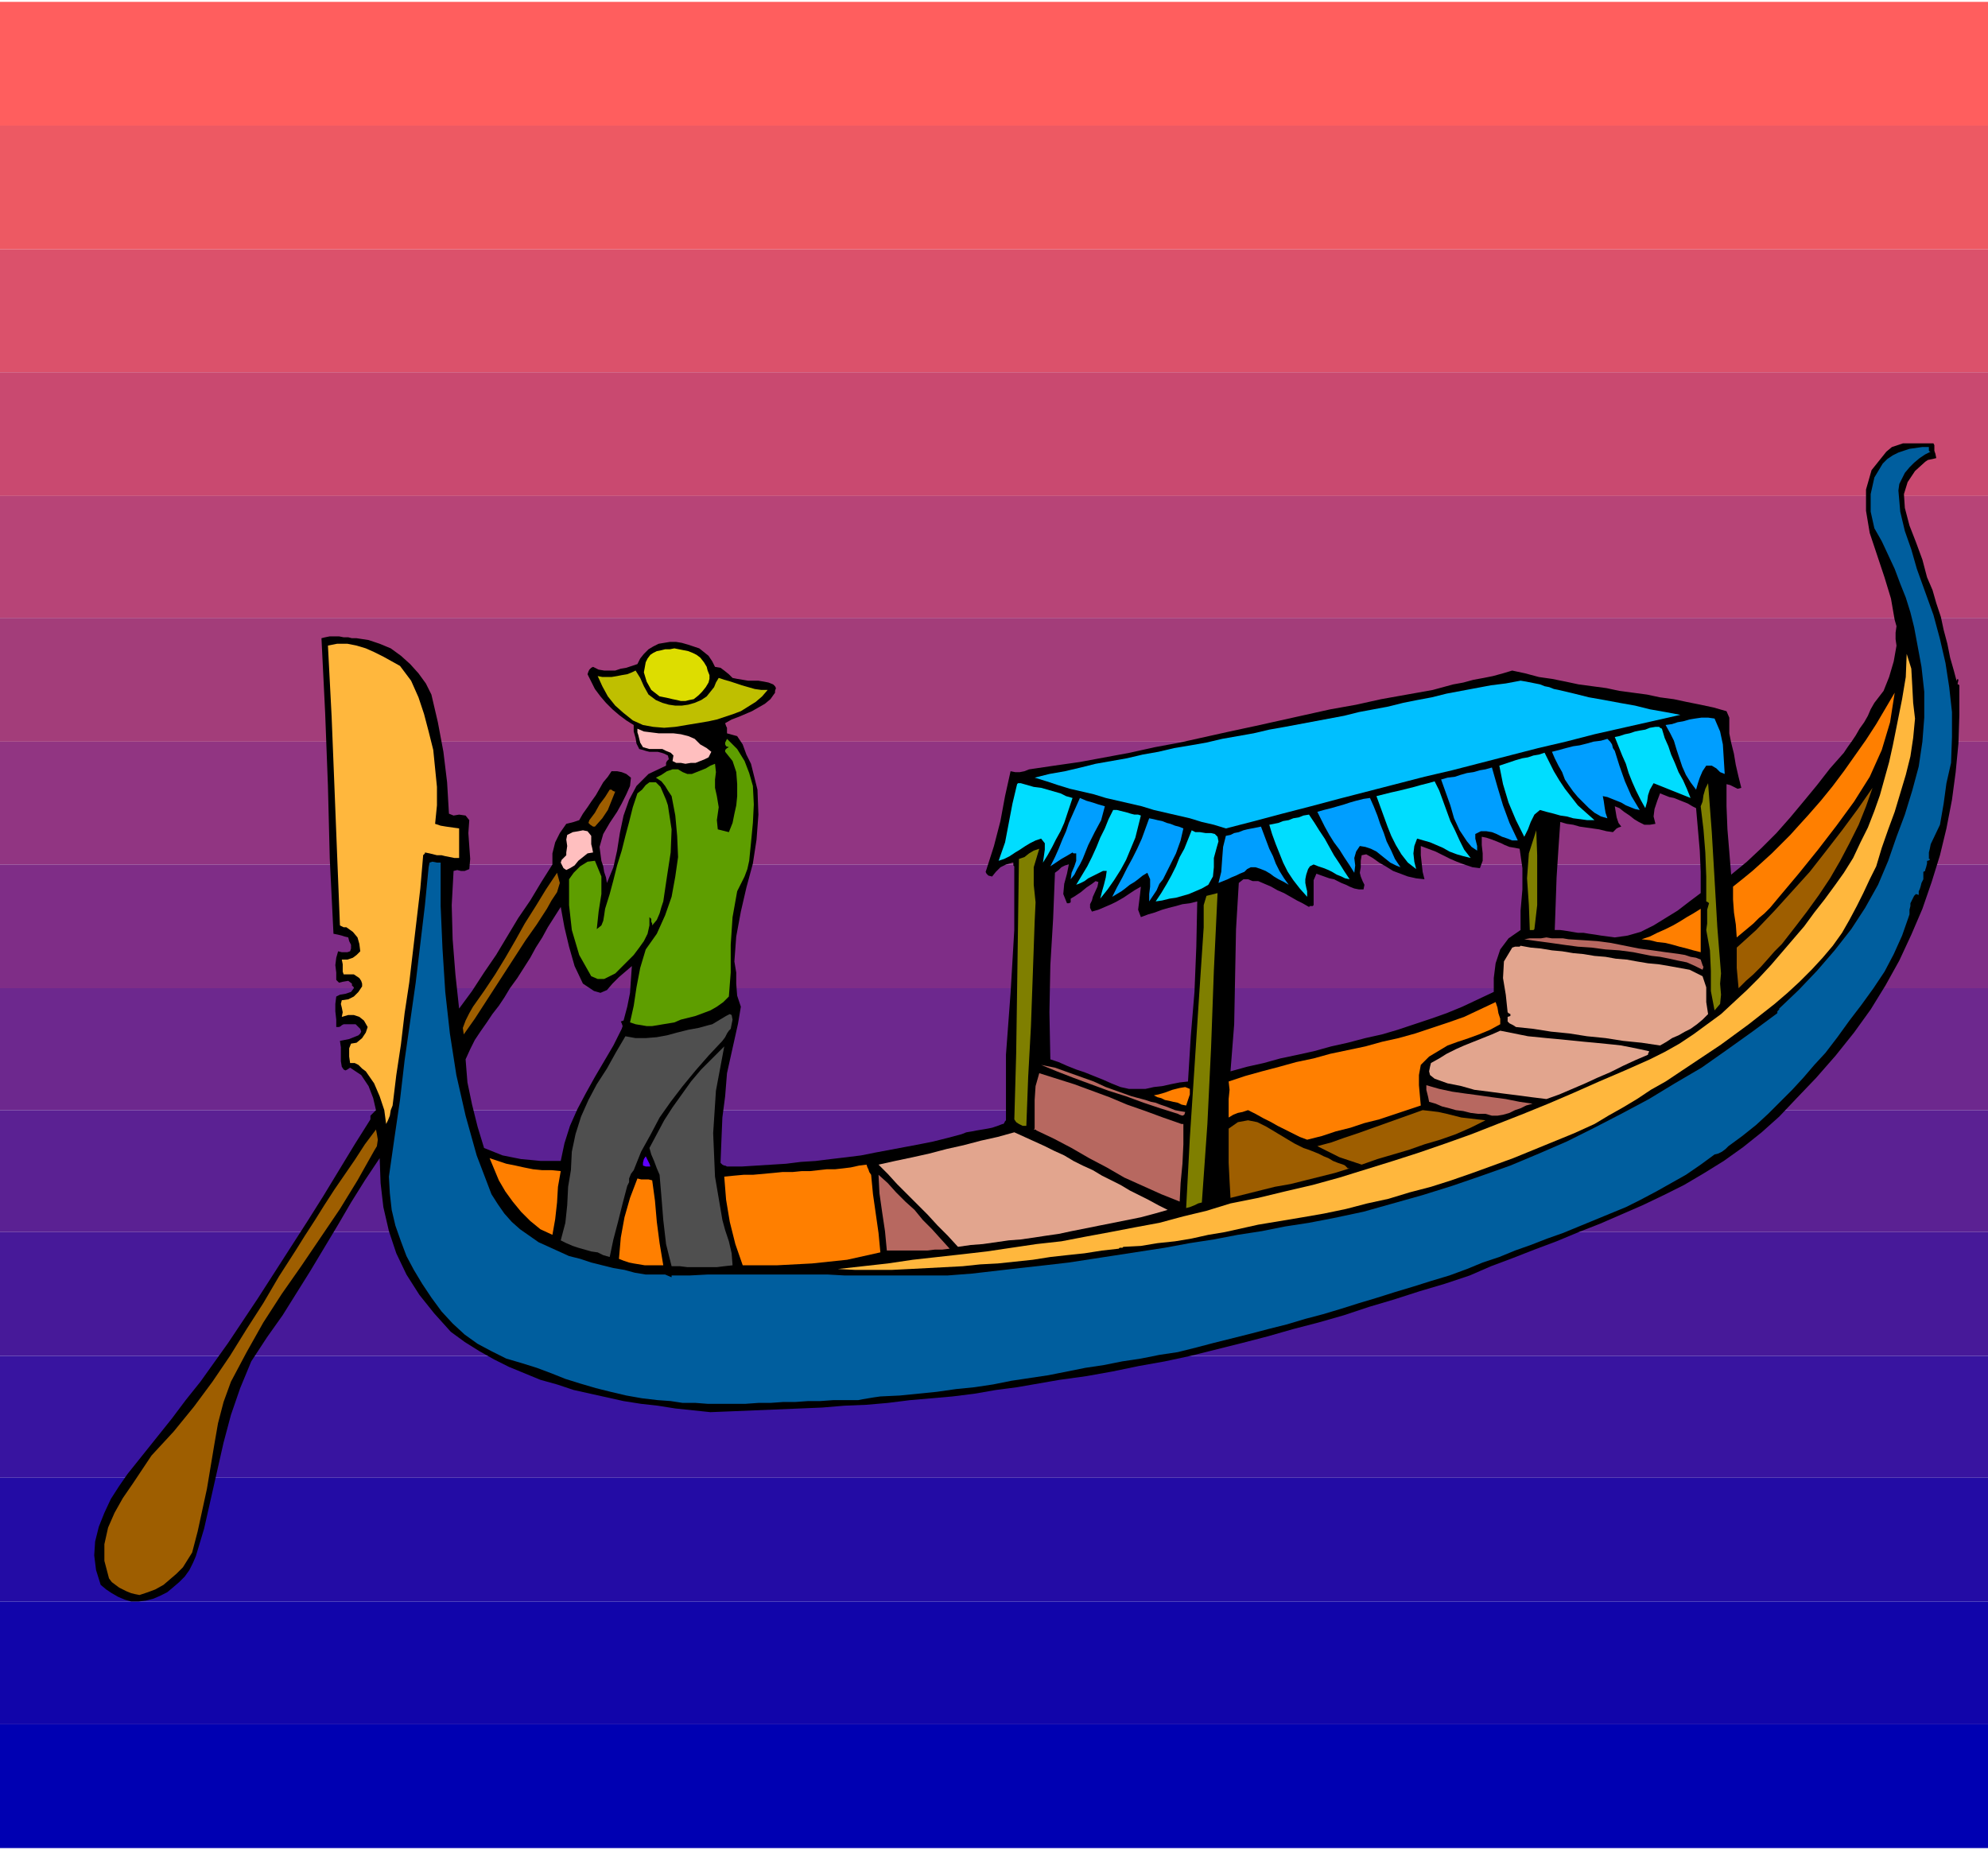
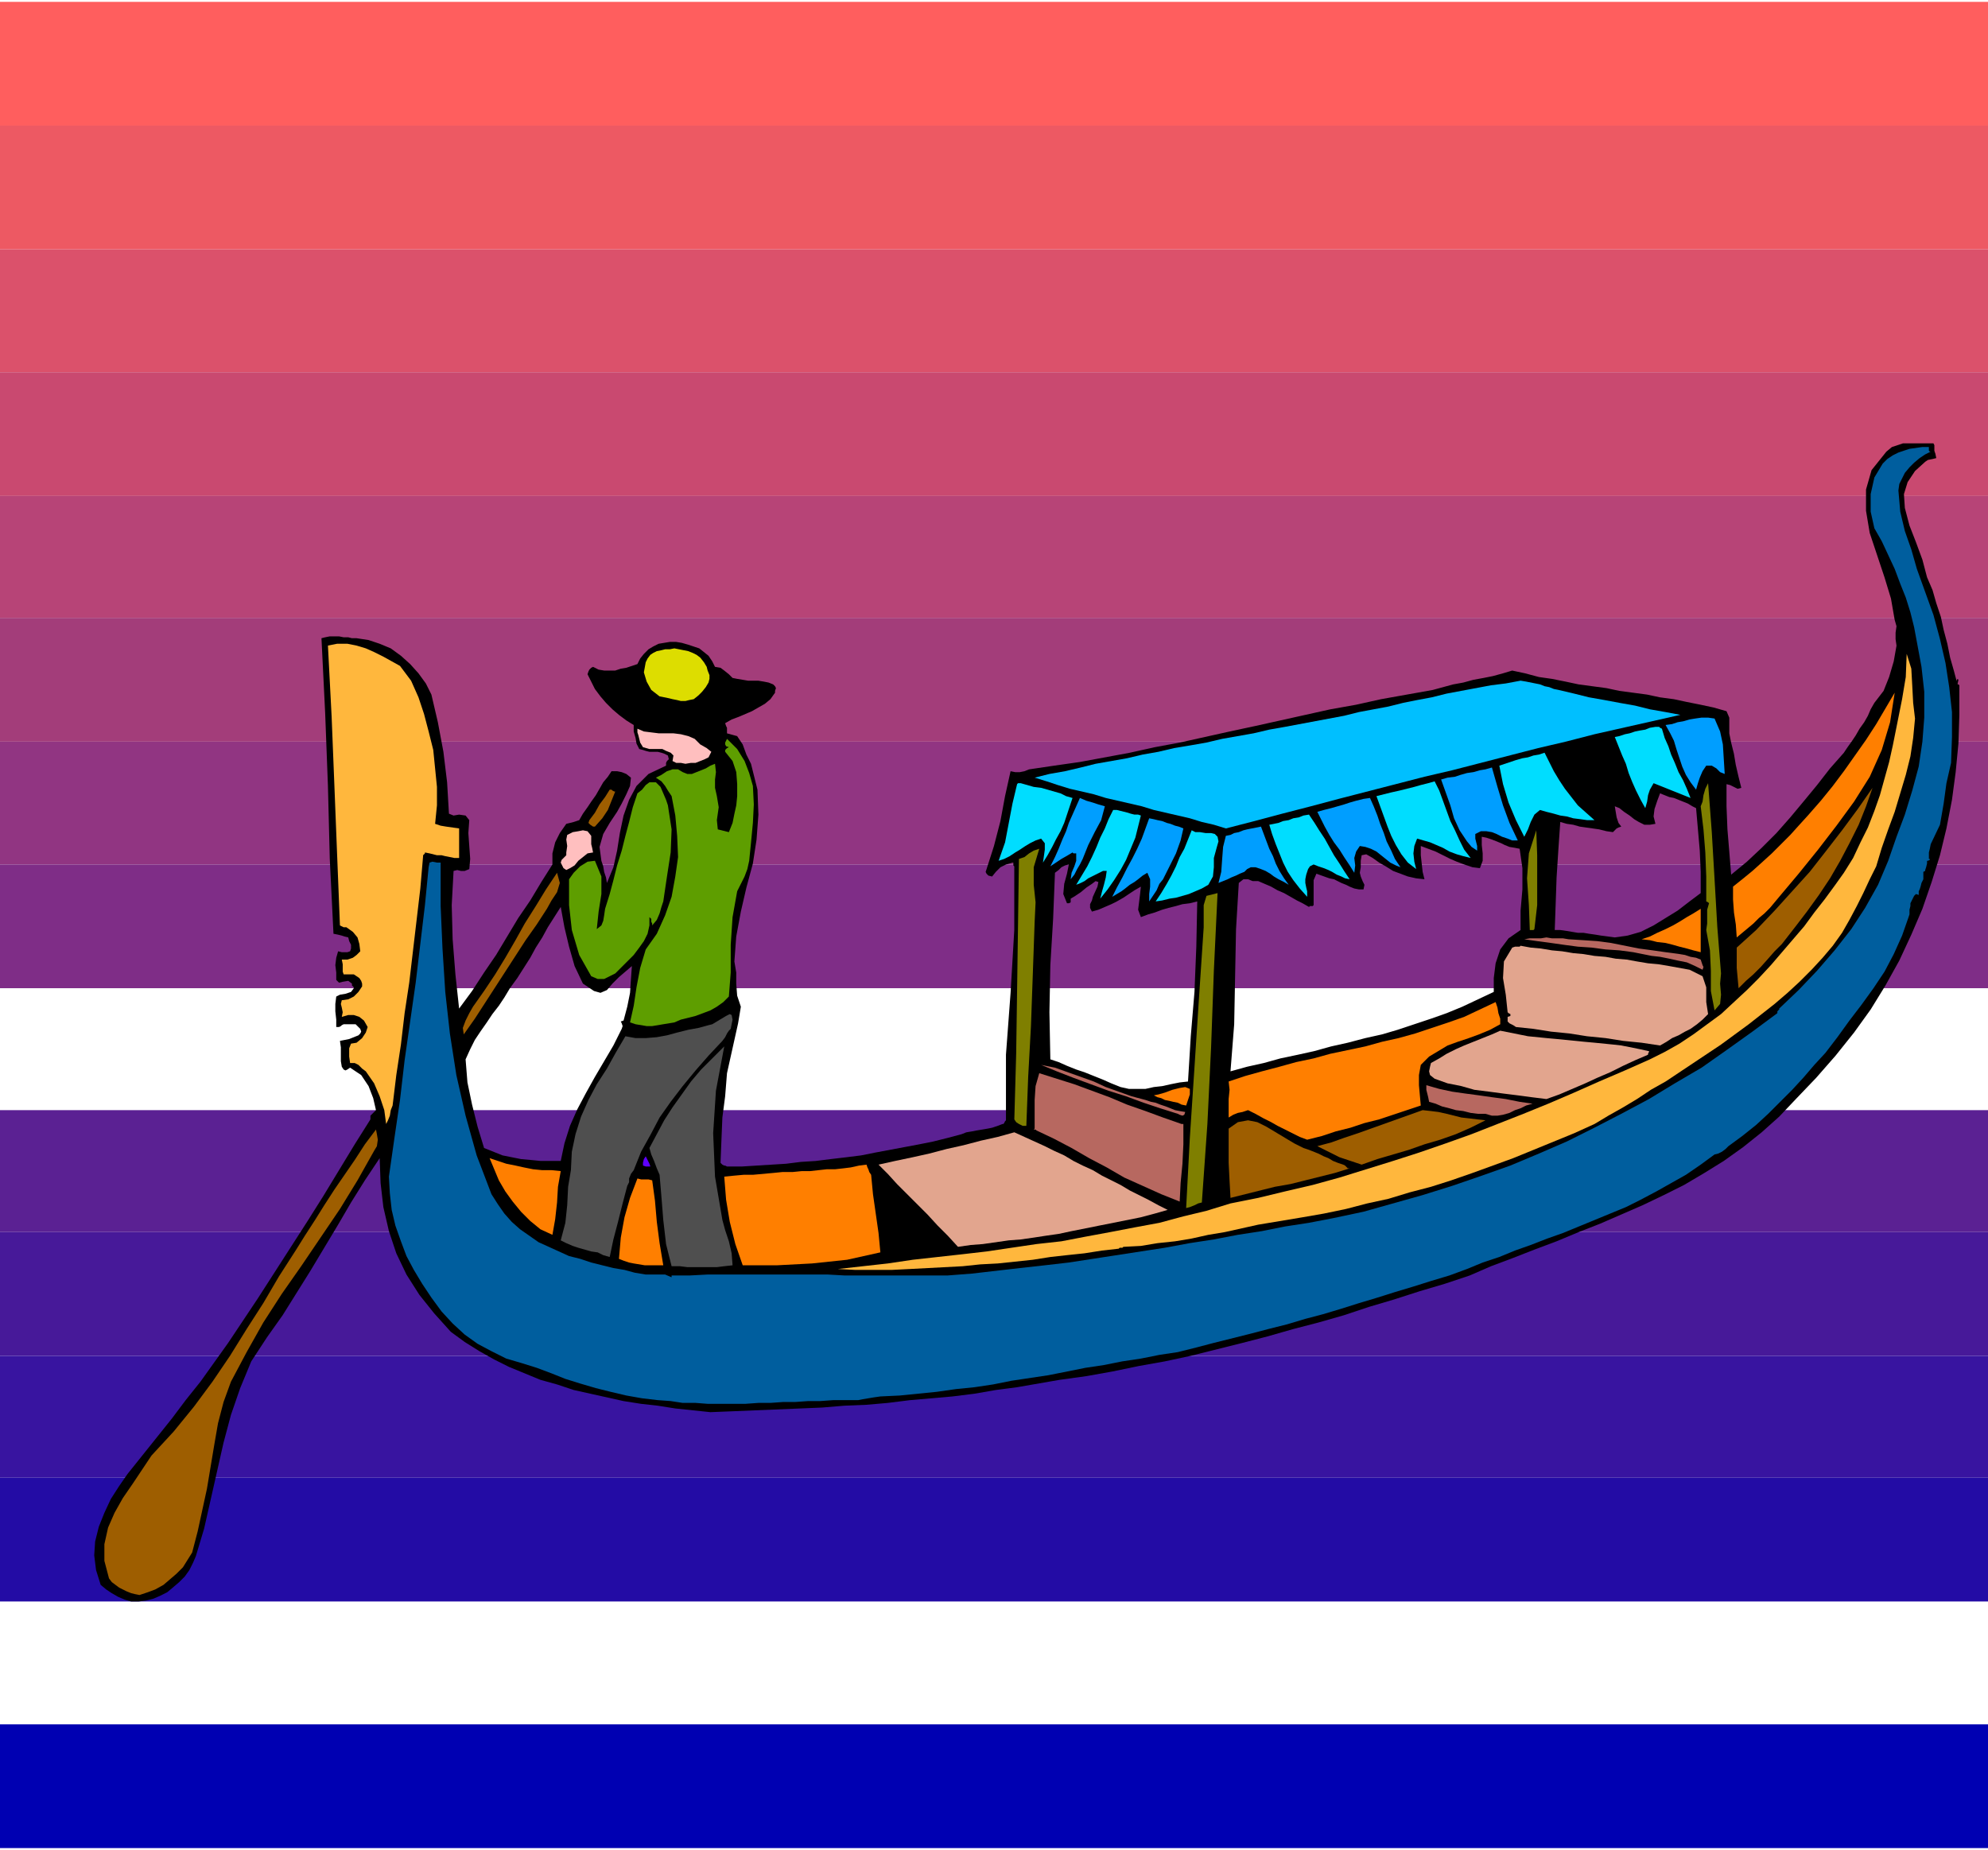
<svg xmlns="http://www.w3.org/2000/svg" fill-rule="evenodd" height="2.003in" preserveAspectRatio="none" stroke-linecap="round" viewBox="0 0 2152 2003" width="2.152in">
  <style>.pen1{stroke:none}.brush19{fill:#ffb73d}.brush23{fill:#ff7f00}.brush24{fill:#009eff}.brush25{fill:#0df}.brush26{fill:#ffbfbf}.brush27{fill:#5e9e00}.brush28{fill:#7f7f00}.brush29{fill:#9e5e00}.brush30{fill:#b76860}.brush31{fill:#e2a58e}.brush32{fill:#4f4f4f}</style>
  <path class="pen1" d="M0 2h2152H0zm0 0h2152v134H0V2z" style="fill:#ff5e5e" />
  <path class="pen1" style="fill:#ed5963" d="M0 136h2152v134H0V136z" />
  <path class="pen1" style="fill:#db516b" d="M0 270h2152v133H0V270z" />
  <path class="pen1" style="fill:#c94970" d="M0 403h2152v134H0V403z" />
  <path class="pen1" style="fill:#b74477" d="M0 537h2152v132H0V537z" />
  <path class="pen1" style="fill:#a33d7a" d="M0 669h2152v134H0V669z" />
  <path class="pen1" style="fill:#913582" d="M0 803h2152v133H0V803z" />
  <path class="pen1" style="fill:#7f2d87" d="M0 936h2152v134H0V936z" />
-   <path class="pen1" style="fill:#6d288e" d="M0 1070h2152v132H0v-132z" />
  <path class="pen1" style="fill:#5b2193" d="M0 1202h2152v132H0v-132z" />
  <path class="pen1" style="fill:#471999" d="M0 1334h2152v134H0v-134z" />
  <path class="pen1" style="fill:#3814a0" d="M0 1468h2152v132H0v-132z" />
  <path class="pen1" style="fill:#230ca5" d="M0 1600h2152v134H0v-134z" />
-   <path class="pen1" style="fill:#1105aa" d="M0 1734h2152v133H0v-133z" />
  <path class="pen1" d="M0 1867h2152v134H0v-134zm0 134h2152H0z" style="fill:#0000b2" />
  <path class="pen1" d="m2095 491 1 5-4 1-5 1-3 2-11 10-8 12-4 13 1 15 5 19 7 18 7 19 5 19 6 14 4 14 5 15 3 14 4 15 3 15 4 14 4 15-1-4 1-2 1 1-1 5h1l1 1v32l-1 31-3 31-4 30-6 31-7 29-9 29-10 29-12 28-13 28-15 27-16 26-18 25-20 25-21 24-22 23-18 19-19 17-20 16-21 15-21 13-22 13-22 11-23 11-23 10-23 10-23 9-24 10-24 9-23 9-24 9-23 10-27 9-27 8-28 9-27 8-27 9-28 8-27 7-28 8-27 7-28 7-28 7-28 6-28 5-29 6-28 5-29 4-23 4-23 4-23 3-23 4-24 3-23 2-23 2-24 3-23 2-24 1-24 2-24 1-24 1-24 1-24 1-25 1-19-2-19-2-19-3-18-2-19-3-18-4-18-4-18-4-18-6-18-5-17-7-17-7-16-8-16-9-16-10-15-11-18-20-16-20-14-22-11-23-8-24-6-26-3-26-1-27-16 24-15 24-14 24-15 25-15 25-15 24-15 24-17 24-17 26-12 29-10 29-8 30-7 31-7 31-7 31-9 30-3 7-4 8-5 7-6 6-7 6-6 5-8 4-7 3-8 2-8 1h-8l-7-2-7-3-7-4-6-4-6-5-5-16-2-16 1-15 4-16 6-15 7-15 9-14 9-13 16-20 16-20 16-20 15-20 16-20 15-21 15-21 14-21 18-27 18-28 18-28 18-28 17-27 17-28 17-28 17-27v-4l2-2 2-2 2-2-3-13-5-13-8-12-12-8-3 2-2 1-2-1-2-3-1-6v-15l-1-7 5-1 5-1 5-2 5-2 2-2 1-2-1-3-2-2-3-3h-13l-2 1-1 1-2 1h-3v-8l-1-9v-8l1-8 4-2 6-1 6-2 3-4v-1l-1-1-1-1v-2l-4-3-6 1-4 1-3-3v-8l-1-8 1-8 2-7 4 1h6l3-1 1-3v-4l-2-4-1-4-4-1-3-1-4-1-5-1-4-81-2-79-3-79-4-81 4-1 5-1h10l5 1h5l4 1h5l13 2 12 4 12 5 11 8 10 9 9 10 8 11 6 12 7 30 6 32 4 33 2 34 5 2 6-1 7 1 4 5-1 14 1 14 1 14-1 11-5 2h-4l-4-1-4 1-2 37 1 37 3 38 4 37 14-19 13-20 13-19 12-20 12-20 13-19 12-20 12-19v-12l3-12 5-10 7-10 4-1 4-1 3-1 3-1 4-7 5-7 4-6 5-7 4-7 4-7 5-6 4-6h6l5 1 5 2 5 4-1 9-4 9-5 10-5 9-8 12-7 12-4 14 2 15 2 6 1 6 2 6 1 6 7-17 4-18 3-19 4-19 6-17 8-15 13-13 19-9v-3l1-2 2-2-1-4-4-2-3-1-4-1h-9l-4-1-3-1-4-1-3-6-1-6-2-7v-7l-8-5-8-6-7-6-7-7-6-7-6-8-4-8-4-8 1-3 1-2 2-2 2-1 6 3 6 1h12l6-2 6-1 6-2 6-2 3-6 4-5 5-5 5-3 6-3 6-1 6-1h7l6 1 7 2 6 2 6 2 5 4 5 4 4 6 3 6 6 1 4 3 5 4 4 4 5 1 6 1 6 1h11l6 1 5 1 5 2 2 2 1 2-1 3v2l-5 7-6 5-7 4-7 4-7 3-7 3-8 3-7 4 1 3 1 2v6l11 3 6 9 4 11 5 10 7 28 1 27-2 27-4 26-7 26-6 26-5 27-2 27 2 12v12l1 13 4 12-3 18-4 18-4 18-4 18-2 25-3 23-1 24-1 25 2 2 2 1h1l2 1h16l16-1 16-1 16-1 16-2 16-1 16-2 17-2 16-2 15-3 16-3 16-3 16-3 15-3 16-4 15-4 5-2 6-1 5-1 6-1 6-1 5-1 6-2 5-2h1l1-1 1-2 1-1v-71l5-67 4-68v-69l-1-1v-3h-1l-7 2-6 3-5 5-4 5-4-1-2-2-1-2 1-3 8-25 7-27 5-27 6-27 5 1h5l5-1 5-2 27-4 28-4 27-5 27-5 27-6 27-5 27-6 27-6 28-6 27-6 27-6 27-6 28-5 27-6 28-5 28-5 11-3 11-3 11-2 11-3 11-2 10-2 11-3 10-3 14 3 15 4 14 2 15 3 14 3 15 2 15 2 14 3 15 2 15 2 14 3 15 2 14 3 15 3 14 3 14 4 3 7v17l2 10 3 12 2 12 3 13 3 12-4 1-4-2-4-2-4-1v24l1 25 2 24 2 25 17-14 16-15 16-16 15-17 15-18 14-17 14-18 15-17 4-6 5-7 4-6 4-7 5-7 4-7 3-7 4-7 10-13 6-15 5-17 3-17-1-7v-7l1-7-2-7-4-23-7-23-8-24-8-24-4-24v-23l6-21 16-20 6-5 6-2 6-2h33l1 2v6l1 3zm-450 428-5-1-6-1-5-2-4-2-5-2-5-2-6-2-5-1v9l1 9v8l-3 8-8-1-9-3-8-3-7-3-8-4-8-4-8-3-8-3v10l1 9 1 9 2 8-9-1-9-2-8-3-8-3-8-5-7-4-7-5-7-4-5 1-1 6v7l-1 6 1 4 2 5 2 4-1 5h-5l-5-1-5-2-4-2-5-2-4-2-4-2-5-1-14-5-3 7v27l-1 1h-3l-1 1-7-4-6-3-7-4-7-4-7-3-7-4-7-3-7-3h-6l-5-2h-5l-5 4-3 50-1 51-1 52-4 51 18-5 18-4 18-5 19-4 18-4 18-5 18-4 19-5 18-4 17-5 18-6 18-6 17-6 17-7 17-8 17-8v-15l2-16 5-15 9-12 13-9v-21l2-23v-23l-3-21zm191-44-4-2-5-3-5-2-5-2-5-2-5-1-5-2-5-2-3 8-3 9-1 8 2 8-6 1h-6l-6-3-5-3-5-4-6-4-5-4-5-2 1 6 1 6 2 6 3 4-3 1-2 1-2 2-2 2-7-1-8-2-7-1-7-1-7-1-7-2-7-1-7-2-2 29-2 31-1 29-1 28h6l7 1 6 1 6 1h6l6 1 7 1 6 1 15 2 14-2 14-4 14-7 13-8 13-8 13-10 12-9v-23l-1-23-2-23-2-23zm-679 61-4 1-4 2-3 3-4 3-2 50-3 50-1 51 1 51 9 3 9 4 10 4 9 3 10 4 10 4 9 4 10 4 9 2h18l9-2 9-1 9-2 10-2 9-1 3-49 4-48 2-49 1-49-8 2-8 1-7 2-8 2-7 2-8 3-7 2-8 3-3-8 1-8 1-8 1-9-7 4-6 4-6 4-7 4-6 3-7 3-7 3-7 2-2-4v-4l2-4 1-4 5-11 1-5-3-1-4 3-6 4-6 5-6 4-5 3v4l-2 1h-2l-4-10 1-11 3-11 2-10zm-526 129-9-19-6-21-5-21-4-22-7 11-7 11-6 11-7 11-6 11-7 11-7 11-8 11-6 10-6 9-7 9-6 9-7 10-6 9-5 10-5 11 2 25 5 24 6 24 7 23 10 4 10 4 10 2 10 2 11 1 10 1h22l4-19 6-19 8-18 9-17 10-18 10-17 10-17 9-18 1-3-1-3-1-2 3-1 4-15 3-15 1-15 1-14-7 6-7 6-7 7-6 7-7 3-7-2-6-4-6-4z" style="fill:#000" />
  <path class="pen1" style="fill:#005e9e" d="m2090 489-6 3-6 4-6 5-5 5-5 6-3 6-3 6-1 7 2 23 5 21 7 20 6 21 9 25 9 25 7 26 6 26 4 26 3 27v27l-1 28-5 22-3 22-4 23-10 21-1 5-1 4v7h1v1l-2 1h-1v3l-1 4-1 3v1l-2 1v8l-2 4-1 4-1 3-1 2v4l-3-1-2 2-2 4-2 4v3l-1 4v5l-1 3-7 20-9 20-10 19-12 18-13 18-13 17-13 18-13 17-12 13-12 14-12 13-13 13-13 13-13 12-15 12-15 11-3 3-4 3-4 2-4 1-15 11-16 11-16 9-16 9-17 9-16 8-17 7-17 7-17 7-17 7-17 6-18 7-17 6-17 7-18 6-17 7-19 7-20 6-19 6-20 6-19 6-20 6-19 6-20 6-19 5-20 6-20 5-19 5-20 5-20 5-19 5-20 5-20 3-20 4-20 3-20 4-20 3-20 4-20 4-20 3-20 3-20 4-20 3-20 2-21 3-20 2-20 2-21 1-7 1-6 1-6 1-5 1h-27l-14 1h-13l-14 1h-13l-14 1h-13l-14 1h-41l-13-1h-14l-13-2-14-1-17-2-17-3-17-4-16-4-17-5-16-5-15-6-16-6-16-5-17-5-16-8-15-8-14-10-13-12-12-13-11-15-10-15-9-15-8-15-6-16-6-17-4-17-2-18-1-18 6-42 6-41 5-43 6-42 6-42 5-42 5-42 4-41 1-5 3-1 5 1h4v47l2 46 3 47 5 45 7 45 10 44 12 43 16 42 7 11 7 10 8 9 9 8 10 7 10 7 11 5 11 5 11 5 12 3 12 4 12 3 12 3 12 2 11 3 12 2h21l7 3v-2h20l19-1h130l18 1h112l26-2 26-3 26-3 27-3 26-3 26-4 26-4 26-4 26-4 27-5 26-4 26-5 26-4 25-5 26-4 26-5 33-7 32-9 32-9 32-10 32-11 31-11 31-13 30-13 30-15 29-15 30-16 28-17 29-17 27-19 28-20 27-20v-2l1-1 1-1v-1l21-20 20-21 19-22 18-23 15-23 14-25 11-26 9-26 9-24 8-26 7-26 4-27 2-26v-28l-3-27-5-27-3-16-4-16-5-16-6-15-6-16-7-15-7-15-8-14-4-18v-19l4-18 9-15 5-5 6-4 6-3 6-2 6-2 7-1 7-1h7v4l1 1h1z" />
  <path class="pen1 brush19" d="m445 737 8 18 6 18 5 19 5 20 2 20 2 20v20l-2 20 6 2 6 1 7 1 7 1v32h-5l-5-1-5-1-4-1h-5l-4-1-4-1-5-1v1l-1 1-1 1v1l-3 35-4 34-4 34-4 34-5 33-4 34-5 33-4 33-2 5-1 6-2 5-2 4-2-15-5-15-6-14-9-13-4-3-4-4-4-2h-5l-1-7v-9l2-5 6-1 6-5 4-6 2-6-4-7-5-4-6-2h-6l-7 2 1-5-1-5-1-4 1-4 7-1 6-3 5-5 4-6v-3l-1-3-2-3-3-2-3-2h-11l-1-3v-8l-1-5h6l6-2 4-3 4-4-1-8-2-7-5-6-7-5h-3l-2-1-2-1-3-75-3-76-3-75-4-77 10-2h11l10 2 10 3 9 4 10 5 9 5 9 5 3 4 3 4 3 4 3 4z" />
  <path class="pen1" style="fill:#dd0" d="m765 722 1 4 2 5v4l-1 4-3 5-4 5-4 4-5 4-5 1-4 1h-5l-4-1-5-1-4-1-5-1-5-1-9-7-5-9-3-10 2-11 2-4 3-4 3-2 4-2 5-1 4-1h5l5-1 5 1 5 1 5 1 5 2 4 2 4 3 4 5 3 5z" />
  <path class="pen1 brush19" d="m2073 778-2 21-3 20-5 20-6 20-6 20-7 19-7 20-6 20-7 14-7 15-7 14-8 15-8 14-10 14-11 13-12 13-13 13-13 12-14 12-14 11-14 11-15 11-15 11-15 10-15 10-15 10-15 10-16 9-15 10-15 9-16 9-15 9-22 10-22 9-22 9-22 9-22 8-22 8-23 8-22 7-23 6-23 7-23 5-23 6-24 5-23 4-24 4-24 4-18 4-18 4-18 3-18 4-18 3-19 2-18 3-19 1-1 1h-3l-1 1-18 2-19 3-19 2-18 2-19 3-19 2-19 2-19 1-19 2-19 1-19 1-19 1-20 1h-39l-19-1 27-3 27-3 27-4 27-3 27-3 26-3 27-4 27-4 27-3 26-5 27-5 26-5 27-5 26-7 25-6 26-8 30-6 29-7 30-7 29-8 29-9 29-9 28-9 29-10 28-10 28-11 28-11 27-11 28-12 27-12 28-12 27-12 16-8 16-9 15-10 15-11 15-11 14-13 14-13 13-13 13-14 12-14 12-14 12-14 11-15 11-14 11-15 10-14 10-16 8-17 8-16 7-18 6-17 5-18 5-18 4-18 5-25 5-25 4-24 1-25 5 16 1 18 1 19 2 17z" />
-   <path class="pen1" style="fill:#bfbf00" d="m710 758 7 3 7 2 7 1h7l7-1 7-2 7-3 6-4 4-5 4-5 2-5 3-5 6 2 7 2 6 2 6 2 7 2 7 2 7 1h7l-6 7-7 6-8 5-8 5-8 3-9 3-9 3-9 2-12 2-12 2-12 2-12 1-12-1-11-2-11-5-10-8-9-8-8-10-6-11-5-11 5 1h10l6-1 5-1 6-1 5-2 4-2 5 8 4 9 5 9 8 6z" />
  <path class="pen1" style="fill:#00bfff" d="m1687 747 17 4 16 4 17 3 16 3 17 3 16 4 17 3 16 3-31 7-31 7-31 7-31 8-30 7-31 8-31 8-31 8-30 7-31 8-31 8-31 8-30 8-31 8-30 8-31 8-13-4-13-3-13-4-13-3-13-3-13-3-13-4-13-3-13-3-13-3-13-4-13-3-13-3-13-4-12-4-13-4 16-4 17-3 17-4 16-4 17-3 17-3 17-4 17-3 17-4 18-3 17-3 17-4 17-3 17-3 17-4 17-3 16-3 16-3 16-3 16-3 16-4 16-3 16-3 16-4 15-3 16-3 16-4 16-3 16-3 16-3 16-2 16-3 6 1 5 1 5 1 5 1 5 2 5 1 5 2 5 1z" />
  <path class="pen1 brush23" d="m1926 971-5 6-5 6-6 6-6 5-6 6-6 5-6 5-6 5-1-14-2-13-1-14v-14l10-8 11-9 10-9 11-10 10-10 10-10 9-10 10-11 14-16 13-16 12-16 12-17 12-17 11-17 10-17 10-17-5 32-9 30-13 29-17 27-19 26-20 26-21 26-21 25z" />
  <path class="pen1 brush24" d="m1856 778 6 14 3 14 1 16 1 16-5-2-4-4-5-3h-6l-4 6-3 7-2 6-2 7-6-8-5-8-4-9-3-9-3-9-3-10-4-8-5-9 7-1 6-2 6-1 7-2 6-1 7-1h7l7 1z" />
  <path class="pen1 brush25" d="m1799 789 3 10 4 9 3 9 4 9 4 10 5 9 4 9 4 10-5-2-5-2-5-2-5-2-5-2-5-2-5-2-5-2-4 7-2 6-1 7-2 7-5-9-5-10-4-9-4-10-3-10-4-9-4-10-4-10 5-1 6-2 5-1 6-2 5-1 6-1 5-2 6-1h4l1 1 2 1z" />
  <path class="pen1 brush26" d="m752 800 6 6 7 4 5 4-3 6-4 2-5 2-5 2h-5l-6 1-5-1h-5l-4-2 1-6-3-3-5-2-4-2h-14l-7-2-3-5-1-4-1-4-1-3v-4l7 3 8 1 8 1h16l8 1 8 2 7 3z" />
-   <path class="pen1 brush24" d="m1748 813 5 16 6 17 7 16 9 15-5-1-5-2-5-2-5-3-5-2-5-2-5-2-5-1 1 5 1 7 1 6 2 6-7-2-7-4-6-5-6-6-6-6-5-6-5-7-4-6-3-8-4-7-4-8-3-7 8-2 7-2 8-2 7-1 8-2 7-2 8-1 7-2 3 3 2 3 1 4 2 3z" />
  <path class="pen1 brush27" d="m815 851 1 20-1 20-2 21-2 20-2 9-3 8-4 8-4 8-5 28-2 30v30l-2 26-6 6-7 5-7 4-8 3-8 3-8 2-8 2-7 3-6 1-6 1-6 1-6 1h-6l-6-1-6-1-6-2 4-18 3-20 4-21 6-20 12-17 9-20 7-20 4-22 3-21-1-23-2-22-4-21-4-6-3-5-4-5-6-4 6-3 6-4 6-2h6l5 3 5 2h5l5-2 5-2 5-2 5-3 5-2 1 9-1 8v9l2 9 2 12-2 14 1 10 12 3 4-10 2-10 2-9 1-10v-13l-1-13-4-12-8-10v-2l1-1 1-1 2-1-3-1-1-2v-2l2-4 11 11 8 13 5 13 4 14z" />
  <path class="pen1 brush25" d="m1672 815 5 10 5 10 6 10 6 9 7 9 7 9 9 8 9 8h-8l-7-1-8-1-7-2-7-1-7-2-8-2-7-2-6 5-4 8-3 8-4 8-9-18-8-19-6-20-4-20 6-2 6-2 6-2 7-2 6-1 6-2 6-1 6-2z" />
  <path class="pen1 brush24" d="m1615 831 6 21 6 20 7 19 9 19h-6l-5-2-6-2-6-3-5-2-6-1h-6l-6 3v5l1 4 1 4v5l-6-4-5-6-4-6-4-6-6-13-4-14-5-14-5-14 7-2 8-1 6-2 7-2 7-1 7-2 6-1 7-2z" />
  <path class="pen1 brush25" d="m1553 846 5 10 4 11 4 11 4 11 5 10 5 11 5 10 7 9-8-2-7-2-8-3-7-4-7-3-7-3-7-2-7-2-3 8-1 8 1 9 2 8-9-7-7-9-6-10-5-10-4-10-4-11-4-11-4-11 8-2 8-2 9-2 8-2 8-2 7-2 8-2 7-2z" />
  <path class="pen1 brush27" d="m723 872 4 26-1 25-4 26-4 27-2 6-2 7-3 7-5 6v-2l-1-2v-3l-2-2v9l-2 9-4 8-5 7-6 8-7 7-7 7-6 6-6 3-6 3h-7l-7-3-13-23-8-27-3-27v-28l5-7 7-7 8-5 8-1 7 17v19l-3 19-2 19 5-4 2-5 1-6 1-7 5-16 4-15 4-16 5-16 4-16 4-15 4-16 5-15 5-4 4-5 4-3h7l5 5 3 7 3 7 2 6z" />
  <path class="pen1 brush25" d="m1161 864-3 9-3 9-3 9-4 9-5 9-4 8-5 9-5 8 1-7 1-7v-7l-4-5-6 2-6 3-5 3-6 4-5 3-6 4-6 3-6 2 7-20 4-21 4-21 5-21 1-1h3l7 2 7 2 8 1 7 2 7 2 7 2 6 3 7 2z" />
  <path class="pen1 brush28" d="m1863 1054-1 11 1 12-1 10-6 7-4-21v-22l-1-22-4-22 1-7v-15l2-7-1-1-2-1v-27l-1-26-2-25-3-25 2-5 1-7 2-7 3-6 4 53 3 51 3 52 4 50z" />
  <path class="pen1 brush29" d="m1943 1004-7 9-7 9-8 8-7 8-8 9-8 8-8 7-8 8-1-11-1-11v-22l21-19 20-21 19-21 19-21 18-23 17-22 17-23 16-23-7 20-8 20-10 20-10 19-11 19-12 18-13 18-13 17zM666 857l-4 10-4 10-6 9-8 9h-2l-3-2-2-2 1-3 6-8 5-9 6-8 5-8h2l1 1 2 1h1z" />
  <path class="pen1 brush24" d="m1483 864 4 9 4 10 3 9 4 10 3 9 5 10 4 9 6 9-5-2-6-3-5-4-5-4-5-4-6-3-6-2-6-1-4 6-2 7 1 8-1 8-5-8-6-9-5-8-6-8-5-8-5-9-4-8-4-8 7-2 8-2 7-2 7-2 6-2 7-2 8-2 7-1zm-287 9-4 15-7 13-7 14-6 15-3 6-3 5-3 6-4 5 1-7 3-7 2-6v-8h-3l-1-1-5 3-7 4-6 4-6 4 5-10 4-9 4-10 4-9 3-9 4-9 4-9 4-9 7 3 7 2 6 2 7 2z" />
  <path class="pen1 brush25" d="m1235 883-3 12-3 12-5 12-5 12-6 11-7 11-7 10-8 10 2-8 2-7 2-8 1-7h-4l-4 2-4 2-4 2-4 2-4 3-4 2-5 2 6-10 6-10 5-10 5-11 4-10 5-10 4-10 5-10h4l4 1 4 1 4 1 3 1 4 1h4l3 1zm226 69-5-1-4-2-5-2-5-3-4-2-5-2-6-2-5-2-4 2-2 3-2 6-1 5v4l1 5 1 4v6l-8-9-7-9-6-9-5-10-4-10-4-10-4-11-3-10 5-1 5-1 5-2 6-1 5-2 6-1 5-2 6-1 6 9 5 8 6 9 5 9 5 9 6 9 5 8 6 9z" />
  <path class="pen1 brush24" d="m1281 897-3 13-5 14-7 14-7 14-4 5-3 7-4 6-4 6v-8l1-8v-8l-3-7-5 3-5 4-4 3-5 3-5 4-4 3-5 3-5 3 5-10 6-11 5-10 6-11 5-10 5-11 4-11 4-11 5 1 4 1 5 1 5 2 4 1 5 2 4 1 5 2zm84-2 3 8 3 8 3 8 4 8 3 8 4 8 5 8 5 7-5-3-6-3-5-3-4-3-5-3-5-2-6-2h-5l-4 2-3 3-5 2-4 2-5 2-4 2-5 2-5 2 3-12 1-14 1-13 3-12 5-1 4-2 5-1 5-2 4-1 5-1 5-1 5-1z" />
  <path class="pen1 brush26" d="M640 905v9l1 4 1 5-6 1-5 4-5 4-4 5-5 3-4 2-3-2-3-6 1-3 3-3 2-2v-3l1-7-1-7 1-5 6-3 6-1 5-1 5 1 4 5z" />
  <path class="pen1 brush25" d="m1317 918-3 11v10l-1 10-5 9-7 4-7 3-7 3-7 2-7 2-7 1-8 2-7 1 6-9 6-10 5-9 5-10 4-10 5-9 4-10 4-10 4 2h5l6 1h6l4 1 3 3 1 5-2 7z" />
  <path class="pen1 brush28" d="m1661 1006-1 1h-4l-1-27-2-29 2-27 8-25 1 27v54l-3 26zm-536-87-6 20v19l2 19-1 21-2 57-2 56-3 55-2 53h-4l-4-2-3-2-2-3 2-71 1-69 1-70 1-72 6-2 5-4 5-3 6-2z" />
  <path class="pen1 brush29" d="m592 984-11 17-12 17-11 17-11 17-11 17-11 17-11 17-12 17-1-7 3-8 4-8 4-7 12-17 12-18 11-18 11-19 10-18 12-19 11-18 12-18 3 11-3 10-6 9-5 9z" />
  <path class="pen1 brush28" d="m1318 967-4 84-3 83-4 83-6 85-4 1-4 2-5 2-4 1 4-76 5-76 5-77 5-75v-24l3-10 12-3z" />
  <path class="pen1 brush23" d="m1841 1031-8-2-7-2-8-2-7-2-8-2-9-1-8-2-9-1 9-3 8-4 9-4 8-4 7-4 8-5 7-4 8-5v47z" />
  <path class="pen1 brush30" d="m1841 1039 1 3 1 3 1 2-1 3-8-4-9-4-10-2-9-2-10-2-9-1-10-2-10-2-15-2-15-1-15-2-15-1-15-2-14-2-15-2-14-2 6-1h12l6-1 6 1h12l6 1 16 1 15 1 15 2 15 3 15 3 15 2 14 2 15 2 6 1 6 2 6 1 5 2z" />
  <path class="pen1 brush31" d="m1829 1050 14 7 4 12v16l2 13-6 6-6 5-7 5-6 3-7 4-7 3-6 4-7 4-20-3-20-2-19-3-20-2-19-3-20-2-19-3-19-2-3-2-4-2-2-2v-5l3-1v-2l-2-1-1-1-2-19-3-18 1-18 9-15 3-1h5l1-1 11 2 11 1 12 2 11 1 12 2 11 1 12 2 12 1 11 2 12 1 11 2 12 2 11 1 12 2 11 2 11 2z" />
  <path class="pen1 brush23" d="m1624 1109-11 6-12 5-11 4-12 4-11 4-10 6-10 6-9 9-2 11v11l1 11 1 11-15 5-15 5-15 5-16 4-15 5-16 4-15 5-16 4-8-3-8-4-8-4-8-4-7-4-8-4-9-5-8-4-6 2-5 1-5 2-5 3v-20l1-10-1-9 18-6 18-5 19-5 18-5 19-4 18-5 19-4 19-4 18-5 18-4 18-5 18-6 18-6 17-6 17-8 17-8 2 6 1 6 2 6v6z" />
  <path class="pen1 brush32" d="m782 1127-15 16-14 16-14 17-13 17-12 17-10 19-10 18-8 20-3 4-2 5v4l-2 4-5 19-5 20-5 19-4 19-7-2-6-3-7-1-7-2-7-2-6-2-7-3-6-3 5-19 2-19 1-20 3-18 1-20 4-19 6-19 8-18 9-17 11-17 10-18 10-17 11 2h11l12-1 11-2 11-3 12-3 11-2 11-3 4-1 5-3 5-3 5-3 4-2 2 1 1 5-2 10-2 2-2 3-2 4-3 4z" />
  <path class="pen1 brush31" d="M1784 1138h1v1l-1 2v1l-14 6-13 6-14 7-14 6-13 6-14 6-14 6-14 5-16-2-15-2-16-2-15-2-16-2-14-4-15-3-14-5-5-4-1-4 1-5 1-4 9-5 8-5 10-5 9-4 10-4 10-4 10-4 9-4 10 2 10 2 10 2 10 1 10 1 11 1 10 1 10 1 10 1 11 1 10 1 10 1 9 1 10 2 10 2 9 2z" />
  <path class="pen1 brush32" d="m782 1321 3 11 4 12 3 13 1 13-9 1-8 1h-32l-8-1h-9l-6-24-3-26-2-25-2-24-3-7-3-8-3-7-2-7 8-15 8-15 9-14 10-14 10-14 11-13 12-12 13-13-9 48-3 46 2 47 8 47z" />
  <path class="pen1 brush30" d="m1240 1191 6 2 5 1 5 2 6 2 5 2 5 2 5 1 6 1-1 3-2 1-3-1-2-1-19-6-18-6-19-7-19-6-19-7-19-7-18-7-17-7 15 3 14 5 14 5 14 5 13 6 14 5 14 5 15 4zm39 26h2v22l-1 21-2 21-1 20-20-8-20-9-20-9-19-11-19-10-19-11-19-10-19-9-1-1h-2l1-1v-31l1-15 4-14 19 6 19 6 19 7 19 7 19 8 20 7 19 7 20 7zm380-22-7 2-6 3-6 2-6 3-7 2-6 1h-6l-7-2h-8l-8-1-8-2-8-1-7-2-8-2-7-3-7-2-1-5-1-4-1-4v-5l14 4 14 3 14 2 15 2 14 2 15 2 15 3 14 2z" />
  <path class="pen1 brush23" d="m1284 1197-5-1-4-2-5-1-4-1-5-1-4-2-4-1-4-2 5-1 7-2 8-3 8-2 6-1 5 2v6l-4 12z" />
  <path class="pen1 brush29" d="m1608 1213-16 8-16 7-17 6-17 5-17 6-17 5-17 5-17 6-6-2-6-2-6-2-6-2-6-3-6-3-6-3-6-3 15-4 14-5 15-5 14-5 14-5 14-5 14-5 14-5 9 1 8 1 9 2 8 2 8 2 9 1 8 1 9 1zm-154 48 2 1 2 2 1 1h2l-16 5-16 4-16 4-16 4-17 3-16 4-16 4-16 4-1-18-1-20v-37l10-7 11-2 10 2 10 5 10 6 10 6 10 6 10 5 6 2 5 2 5 2 6 3 5 2 5 3 5 2 6 2zm-1049-15-18 32-19 31-21 31-21 31-21 30-20 31-18 32-17 32-8 22-6 23-4 23-4 24-4 24-5 23-5 23-6 23-5 8-5 8-7 7-7 6-7 6-9 5-8 3-9 3-5-1-4-1-5-2-4-2-4-2-4-3-4-3-3-4-5-19v-18l4-18 7-16 9-16 11-16 10-15 10-15 24-26 22-27 20-27 19-28 18-29 18-28 17-29 18-28 10-16 11-17 10-16 11-17 11-16 11-16 11-17 12-16 1 5 1 6-1 7-3 5z" />
  <path class="pen1 brush31" d="m1264 1310-14 4-15 4-15 3-15 3-15 3-15 3-15 3-14 3-14 2-13 2-14 2-13 1-14 2-14 2-13 1-14 2-11-12-11-11-11-12-11-11-11-11-11-11-10-11-10-10 18-4 19-4 18-4 19-5 18-4 19-5 18-4 18-5 11 5 11 5 11 5 10 5 11 5 10 6 10 5 11 5 10 6 10 5 10 5 10 6 10 5 10 5 11 6 10 5z" />
  <path class="pen1" style="fill:#5e00ff" d="m699 1263-3-1v-3l1-4 2-3 2 4 2 4 1 3h-5z" />
  <path class="pen1 brush23" d="m607 1268-3 17-1 17-2 18-3 17-13-6-11-9-10-10-9-11-8-11-7-12-5-12-5-12 9 3 9 3 10 2 9 2 10 2 10 1h10l10 1zm336 4 2 21 3 21 3 21 2 21-18 4-18 4-19 2-19 2-19 1-19 1h-37l-8-23-6-24-4-24-2-25 10-1 11-1h10l11-1 11-1 10-1h11l10-1h9l9-1 9-1h9l9-1 8-1 9-2 8-1 1 3 1 2 1 3 2 3z" />
-   <path class="pen1 brush30" d="m1028 1352-8 1h-8l-8 1h-44l-2-21-3-20-3-21-1-20 10 9 9 10 10 10 10 9 9 11 10 10 9 10 10 11z" />
  <path class="pen1 brush23" d="m706 1278 3 22 2 23 3 23 4 24h-20l-6-1-6-1-5-1-6-2-5-2 2-23 4-22 6-21 8-21 4 1h8l4 1z" />
</svg>